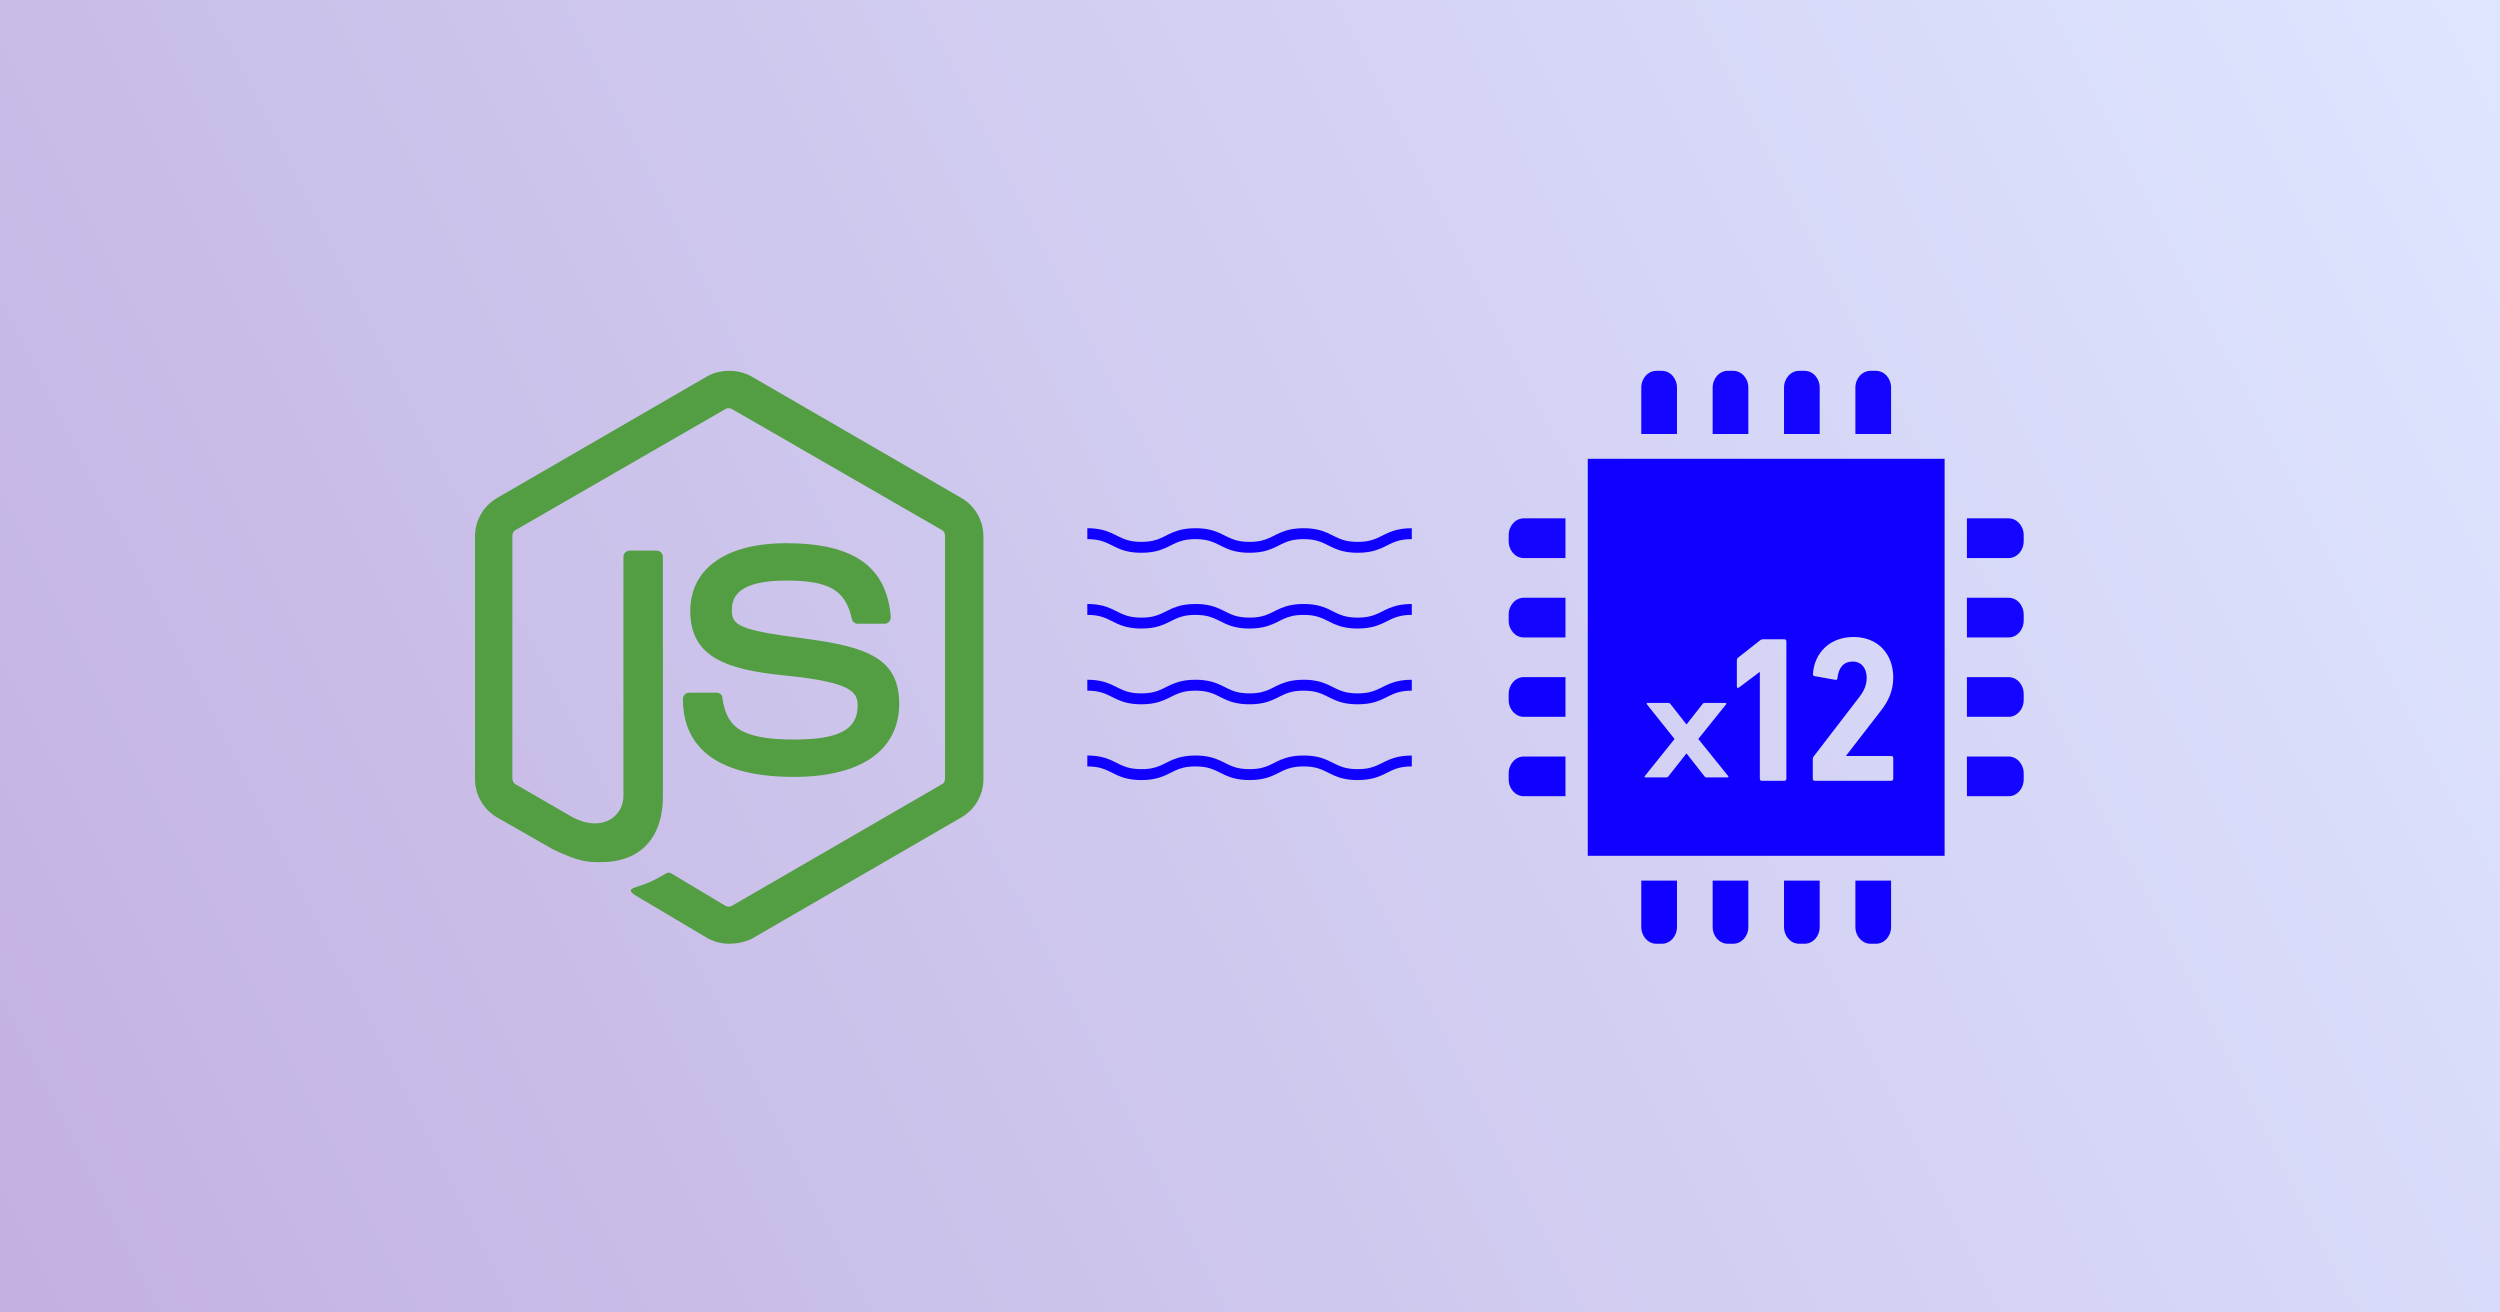
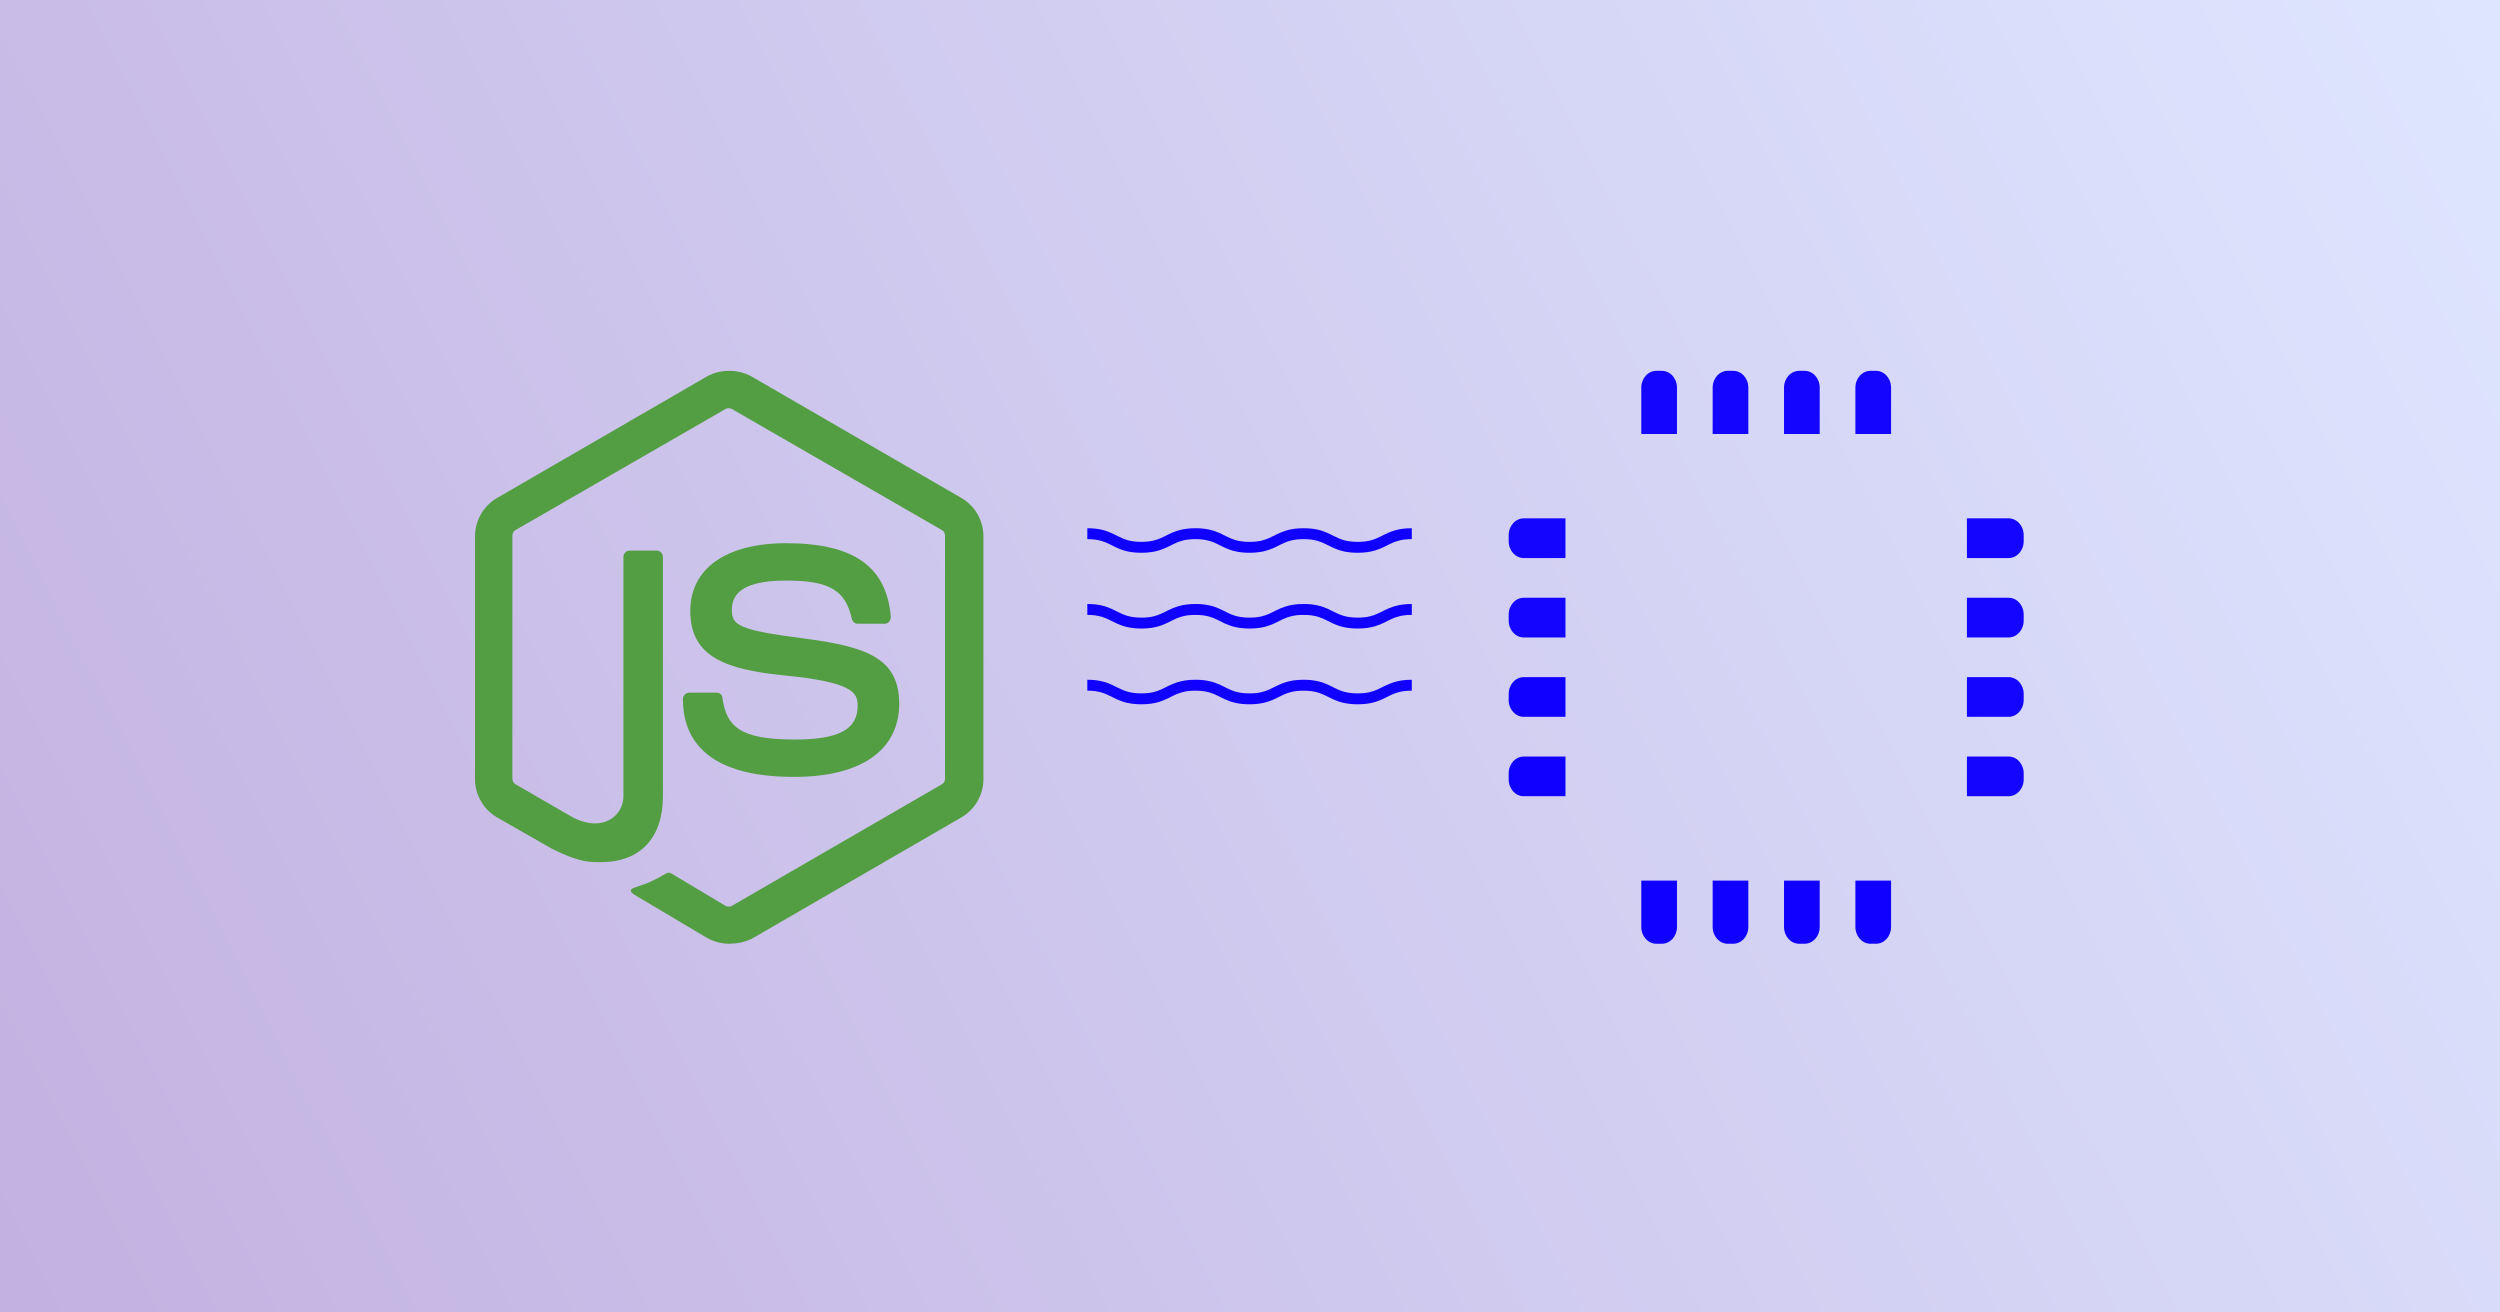
<svg xmlns="http://www.w3.org/2000/svg" width="1200" height="630" viewBox="0 0 1200 630" fill="none">
  <rect width="1200" height="630" fill="#1E1E1E" />
  <path d="M0 0H1200V630H0V0Z" fill="url(#paint0_linear_0_1)" />
  <path d="M350.026 453C346.236 453 342.699 451.989 339.415 450.221L305.814 430.262C300.761 427.483 303.287 426.473 304.803 425.967C311.624 423.694 312.887 423.188 319.961 419.146C320.719 418.641 321.73 418.893 322.488 419.399L348.257 434.81C349.268 435.315 350.531 435.315 351.289 434.81L452.093 376.45C453.103 375.944 453.609 374.934 453.609 373.671V257.203C453.609 255.94 453.103 254.929 452.093 254.424L351.289 196.316C350.278 195.811 349.015 195.811 348.257 196.316L247.453 254.424C246.443 254.929 245.938 256.192 245.938 257.203V373.671C245.938 374.681 246.443 375.944 247.453 376.45L274.991 392.366C289.897 399.945 299.245 391.103 299.245 382.26V267.309C299.245 265.793 300.508 264.277 302.277 264.277H315.161C316.677 264.277 318.193 265.54 318.193 267.309V382.26C318.193 402.219 307.329 413.841 288.381 413.841C282.571 413.841 278.023 413.841 265.138 407.525L238.611 392.366C232.042 388.576 228 381.503 228 373.923V257.456C228 249.876 232.042 242.802 238.611 239.013L339.415 180.653C345.731 177.116 354.321 177.116 360.637 180.653L461.441 239.013C468.009 242.802 472.051 249.876 472.051 257.456V373.923C472.051 381.503 468.009 388.576 461.441 392.366L360.637 450.726C357.352 452.242 353.563 453 350.026 453ZM381.101 372.913C336.888 372.913 327.793 352.701 327.793 335.522C327.793 334.006 329.056 332.49 330.825 332.49H343.962C345.478 332.49 346.741 333.501 346.741 335.017C348.763 348.407 354.573 354.975 381.353 354.975C402.575 354.975 411.67 350.175 411.67 338.806C411.67 332.237 409.144 327.437 376.048 324.153C348.51 321.374 331.33 315.311 331.33 293.331C331.33 272.867 348.51 260.74 377.311 260.74C409.649 260.74 425.565 271.856 427.587 296.11C427.587 296.868 427.334 297.626 426.829 298.384C426.323 298.889 425.565 299.394 424.808 299.394H411.67C410.407 299.394 409.144 298.384 408.891 297.12C405.859 283.225 398.028 278.678 377.311 278.678C354.068 278.678 351.289 286.762 351.289 292.825C351.289 300.152 354.573 302.426 385.901 306.468C416.976 310.51 431.629 316.321 431.629 338.048C431.376 360.281 413.186 372.913 381.101 372.913Z" fill="#539E43" />
-   <path d="M661.124 367.347C658.766 368.382 656.241 369.177 651.69 369.192C648.66 369.192 646.518 368.817 644.739 368.284C642.085 367.489 640.115 366.218 637.286 364.945C634.471 363.679 630.909 362.634 625.72 362.649C622.261 362.646 619.538 363.09 617.257 363.785C613.83 364.832 611.54 366.319 609.199 367.347C606.842 368.383 604.319 369.177 599.77 369.192C596.743 369.192 594.6 368.817 592.822 368.285C590.168 367.49 588.199 366.219 585.372 364.946C582.56 363.68 578.995 362.634 573.811 362.649C570.351 362.646 567.629 363.091 565.349 363.785C561.92 364.833 559.632 366.319 557.29 367.347C554.932 368.383 552.409 369.178 547.861 369.193C544.833 369.193 542.694 368.817 540.918 368.285C538.269 367.49 536.297 366.219 533.472 364.946C530.659 363.68 527.1 362.635 521.916 362.649V367.885C524.942 367.887 527.085 368.258 528.859 368.795C531.514 369.587 533.482 370.859 536.307 372.132C539.116 373.4 542.679 374.445 547.861 374.428C551.323 374.433 554.047 373.984 556.323 373.295C559.754 372.247 562.04 370.755 564.384 369.73C566.744 368.694 569.265 367.9 573.81 367.885C576.84 367.887 578.982 368.258 580.759 368.795C583.413 369.587 585.383 370.858 588.211 372.134C591.024 373.4 594.585 374.445 599.77 374.428C603.231 374.433 605.958 373.984 608.233 373.295C611.663 372.247 613.95 370.755 616.294 369.73C618.653 368.694 621.174 367.9 625.719 367.885C628.752 367.887 630.894 368.258 632.675 368.795C635.327 369.587 637.303 370.861 640.129 372.134C642.941 373.4 646.506 374.445 651.69 374.428C655.152 374.433 657.878 373.984 660.157 373.295C663.589 372.247 665.876 370.758 668.224 369.73C670.585 368.694 673.107 367.9 677.66 367.885V362.649C674.196 362.646 671.47 363.091 669.193 363.785C665.759 364.832 663.472 366.319 661.124 367.347Z" fill="#0F00FF" />
  <path d="M661.124 330.981C658.766 332.016 656.241 332.811 651.69 332.826C648.66 332.826 646.518 332.45 644.739 331.918C642.085 331.123 640.115 329.852 637.286 328.579C634.471 327.313 630.909 326.267 625.72 326.282C622.261 326.28 619.538 326.724 617.257 327.418C613.83 328.466 611.54 329.952 609.199 330.981C606.842 332.016 604.319 332.811 599.77 332.826C596.743 332.826 594.6 332.45 592.822 331.918C590.168 331.123 588.199 329.852 585.372 328.579C582.56 327.313 578.995 326.267 573.811 326.282C570.351 326.28 567.629 326.724 565.349 327.418C561.92 328.466 559.632 329.952 557.29 330.981C554.932 332.016 552.409 332.811 547.861 332.826C544.833 332.826 542.694 332.45 540.918 331.918C538.269 331.123 536.297 329.852 533.472 328.579C530.659 327.313 527.1 326.267 521.916 326.282V331.518C524.942 331.52 527.085 331.891 528.859 332.428C531.514 333.22 533.482 334.492 536.307 335.765C539.116 337.033 542.679 338.079 547.861 338.062C551.323 338.066 554.047 337.617 556.323 336.928C559.754 335.88 562.04 334.389 564.384 333.363C566.744 332.328 569.265 331.533 573.81 331.518C576.84 331.521 578.982 331.891 580.759 332.428C583.413 333.221 585.383 334.492 588.211 335.768C591.024 337.034 594.585 338.079 599.77 338.062C603.231 338.067 605.958 337.618 608.233 336.928C611.663 335.881 613.95 334.389 616.294 333.364C618.653 332.328 621.174 331.533 625.719 331.518C628.752 331.521 630.894 331.891 632.675 332.429C635.327 333.221 637.303 334.495 640.129 335.768C642.941 337.034 646.506 338.079 651.69 338.062C655.152 338.067 657.878 337.618 660.157 336.929C663.589 335.881 665.876 334.392 668.224 333.364C670.585 332.328 673.107 331.533 677.66 331.519V326.283C674.196 326.281 671.47 326.725 669.193 327.419C665.759 328.466 663.472 329.952 661.124 330.981Z" fill="#0F00FF" />
  <path d="M661.124 294.614C658.766 295.65 656.241 296.445 651.69 296.46C648.66 296.46 646.518 296.084 644.739 295.552C642.085 294.757 640.115 293.486 637.286 292.212C634.471 290.946 630.909 289.901 625.72 289.916C622.261 289.913 619.538 290.358 617.257 291.052C613.83 292.099 611.54 293.586 609.199 294.614C606.842 295.65 604.319 296.445 599.77 296.46C596.743 296.46 594.6 296.084 592.822 295.552C590.168 294.757 588.199 293.486 585.372 292.212C582.56 290.946 578.995 289.901 573.811 289.916C570.351 289.913 567.629 290.358 565.349 291.052C561.92 292.099 559.632 293.586 557.29 294.614C554.932 295.65 552.409 296.445 547.861 296.46C544.833 296.46 542.694 296.084 540.918 295.552C538.269 294.757 536.297 293.486 533.472 292.212C530.659 290.946 527.1 289.901 521.916 289.916V295.152C524.942 295.154 527.085 295.525 528.859 296.062C531.514 296.854 533.482 298.125 536.307 299.399C539.116 300.667 542.679 301.712 547.861 301.695C551.323 301.7 554.047 301.251 556.323 300.562C559.754 299.514 562.04 298.022 564.384 296.997C566.744 295.961 569.265 295.166 573.81 295.152C576.84 295.154 578.982 295.524 580.759 296.062C583.413 296.854 585.383 298.125 588.211 299.401C591.024 300.667 594.585 301.712 599.77 301.695C603.231 301.7 605.958 301.251 608.233 300.562C611.663 299.514 613.95 298.022 616.294 296.997C618.653 295.961 621.174 295.166 625.719 295.152C628.752 295.154 630.894 295.524 632.675 296.062C635.327 296.854 637.303 298.127 640.129 299.401C642.941 300.667 646.506 301.712 651.69 301.695C655.152 301.7 657.878 301.251 660.157 300.562C663.589 299.514 665.876 298.025 668.224 296.997C670.585 295.961 673.107 295.166 677.66 295.152V289.916C674.196 289.913 671.47 290.357 669.193 291.051C665.759 292.1 663.472 293.586 661.124 294.614Z" fill="#0F00FF" />
  <path d="M669.194 254.685C665.759 255.733 663.472 257.22 661.124 258.248C658.766 259.284 656.241 260.078 651.69 260.093C648.66 260.093 646.518 259.718 644.739 259.185C642.085 258.39 640.114 257.12 637.286 255.846C634.471 254.58 630.909 253.535 625.72 253.55C622.261 253.547 619.538 253.991 617.257 254.685C613.83 255.733 611.54 257.22 609.199 258.248C606.842 259.284 604.319 260.078 599.77 260.093C596.743 260.093 594.6 259.718 592.822 259.185C590.168 258.39 588.199 257.12 585.372 255.846C582.56 254.58 578.995 253.535 573.811 253.55C570.351 253.547 567.629 253.991 565.349 254.685C561.92 255.733 559.632 257.22 557.29 258.248C554.932 259.284 552.409 260.078 547.861 260.093C544.833 260.093 542.694 259.718 540.917 259.185C538.269 258.39 536.297 257.12 533.472 255.846C530.659 254.58 527.1 253.535 521.915 253.55V258.785C524.942 258.788 527.085 259.158 528.859 259.695C531.513 260.488 533.481 261.759 536.306 263.032C539.116 264.301 542.678 265.346 547.86 265.329C551.322 265.334 554.047 264.885 556.322 264.195C559.753 263.147 562.039 261.656 564.383 260.63C566.744 259.594 569.264 258.8 573.81 258.785C576.84 258.787 578.981 259.158 580.758 259.695C583.413 260.488 585.383 261.759 588.211 263.035C591.023 264.301 594.585 265.346 599.769 265.329C603.231 265.334 605.957 264.885 608.232 264.195C611.662 263.147 613.949 261.656 616.293 260.63C618.653 259.594 621.173 258.8 625.719 258.785C628.751 258.787 630.893 259.158 632.675 259.695C635.327 260.488 637.302 261.761 640.128 263.035C642.94 264.301 646.505 265.346 651.689 265.329C655.151 265.334 657.877 264.885 660.156 264.195C663.589 263.147 665.876 261.658 668.224 260.63C670.584 259.594 673.106 258.8 677.66 258.785V253.55C674.196 253.547 671.471 253.991 669.194 254.685Z" fill="#0F00FF" />
  <path d="M804.947 186.053C804.947 181.605 801.707 178 797.714 178H795.051C791.058 178 787.818 181.605 787.818 186.053V208.325H804.947V186.053Z" fill="#1305FF" />
  <path d="M839.202 186.053C839.202 181.605 835.962 178 831.969 178H829.311C825.318 178 822.077 181.605 822.077 186.053V208.325H839.202V186.053Z" fill="#1305FF" />
  <path d="M873.457 186.053C873.457 181.605 870.217 178 866.223 178H863.566C859.572 178 856.332 181.605 856.332 186.053V208.325H873.457V186.053Z" fill="#1305FF" />
  <path d="M907.717 186.053C907.717 181.605 904.476 178 900.483 178H897.821C893.827 178 890.587 181.605 890.587 186.053V208.325H907.717V186.053Z" fill="#1305FF" />
  <path d="M964.137 248.81H944.116V267.866H964.137C968.131 267.866 971.37 264.261 971.37 259.814V256.863C971.37 252.415 968.131 248.81 964.137 248.81Z" fill="#1305FF" />
  <path d="M964.137 286.921H944.116V305.972H964.137C968.131 305.972 971.37 302.367 971.37 297.925V294.974C971.37 290.527 968.131 286.921 964.137 286.921Z" fill="#1305FF" />
  <path d="M964.137 325.028H944.116V344.078H964.137C968.131 344.078 971.37 340.473 971.37 336.025V333.075C971.37 328.632 968.131 325.028 964.137 325.028Z" fill="#1305FF" />
  <path d="M964.137 363.134H944.116V382.189H964.137C968.131 382.189 971.37 378.584 971.37 374.136V371.186C971.37 366.739 968.131 363.134 964.137 363.134Z" fill="#1305FF" />
  <path d="M724.164 256.863V259.814C724.164 264.261 727.405 267.866 731.398 267.866H751.424V248.81H731.398C727.405 248.81 724.164 252.415 724.164 256.863Z" fill="#1305FF" />
  <path d="M724.164 294.975V297.925C724.164 302.367 727.405 305.972 731.398 305.972H751.424V286.922H731.398C727.405 286.921 724.164 290.527 724.164 294.975Z" fill="#1305FF" />
-   <path d="M787.817 444.947C787.817 449.395 791.058 453 795.051 453H797.713C801.706 453 804.947 449.395 804.947 444.947V422.68H787.817V444.947Z" fill="#0F00FF" />
+   <path d="M787.817 444.947C787.817 449.395 791.058 453 795.051 453H797.713C801.706 453 804.947 449.395 804.947 444.947V422.68H787.817V444.947" fill="#0F00FF" />
  <path d="M822.077 444.947C822.077 449.395 825.318 453 829.311 453H831.968C835.962 453 839.202 449.395 839.202 444.947V422.68H822.077V444.947Z" fill="#0F00FF" />
  <path d="M856.332 444.947C856.332 449.395 859.572 453 863.566 453H866.223C870.217 453 873.457 449.395 873.457 444.947V422.68H856.332V444.947Z" fill="#0F00FF" />
  <path d="M890.587 444.947C890.587 449.395 893.828 453 897.821 453H900.483C904.476 453 907.717 449.395 907.717 444.947V422.68H890.587V444.947Z" fill="#0F00FF" />
  <path d="M724.164 333.075V336.026C724.164 340.473 727.405 344.079 731.398 344.079H751.424V325.028H731.398C727.405 325.028 724.164 328.632 724.164 333.075Z" fill="#0F00FF" />
  <path d="M724.164 371.186V374.137C724.164 378.585 727.405 382.19 731.398 382.19H751.424V363.134H731.398C727.405 363.134 724.164 366.739 724.164 371.186Z" fill="#0F00FF" />
-   <path d="M762.128 410.773H933.412V220.232H762.128V410.773ZM870.132 364.487C870.132 363.877 870.226 363.583 870.58 363.084L892.361 334.716C894.73 331.722 896.006 328.827 896.006 325.333C896.006 320.835 893.548 317.54 889.261 317.54C885.073 317.54 882.525 320.336 881.972 325.527C881.972 326.131 881.608 326.43 880.975 326.331L870.954 324.528C870.406 324.434 870.132 323.935 870.226 323.331C870.864 313.941 877.784 305.755 889.719 305.755C901.57 305.755 908.763 314.141 908.763 325.133C908.763 331.621 906.39 336.719 902.477 341.61L886.17 362.679V362.878H907.846C908.399 362.878 908.763 363.289 908.763 363.877V373.771C908.763 374.37 908.399 374.769 907.846 374.769H871.039C870.495 374.769 870.132 374.37 870.132 373.771V364.487ZM833.688 317.042C833.688 316.437 833.868 316.043 834.327 315.639L844.716 307.453C845.165 307.053 845.718 306.854 846.351 306.854H856.556C857.104 306.854 857.463 307.253 857.463 307.853V373.771C857.463 374.37 857.104 374.769 856.556 374.769H845.623C845.07 374.769 844.716 374.37 844.716 373.771V322.632H844.532L834.691 330.025C834.137 330.424 833.689 330.224 833.689 329.425L833.688 317.042ZM789.497 372.534L803.786 354.704L790.48 338.039C790.265 337.718 790.41 337.407 790.903 337.407H800.685C801.253 337.407 801.532 337.561 801.812 337.933L809.415 347.605H809.624L817.227 337.933C817.506 337.561 817.785 337.407 818.354 337.407H828.135C828.628 337.407 828.773 337.717 828.559 338.039L815.183 354.704L829.541 372.534C829.756 372.85 829.621 373.166 829.127 373.166H819.336C818.703 373.166 818.424 373.006 818.145 372.64L809.624 361.753H809.415L800.83 372.64C800.546 373.006 800.267 373.166 799.634 373.166H789.922C789.427 373.166 789.218 372.85 789.497 372.534Z" fill="#0F00FF" />
  <defs>
    <linearGradient id="paint0_linear_0_1" x1="1.18946e-05" y1="620.369" x2="1200" y2="9.632" gradientUnits="userSpaceOnUse">
      <stop stop-color="#C3B1E1" />
      <stop offset="1" stop-color="#DEE6FF" />
    </linearGradient>
  </defs>
</svg>